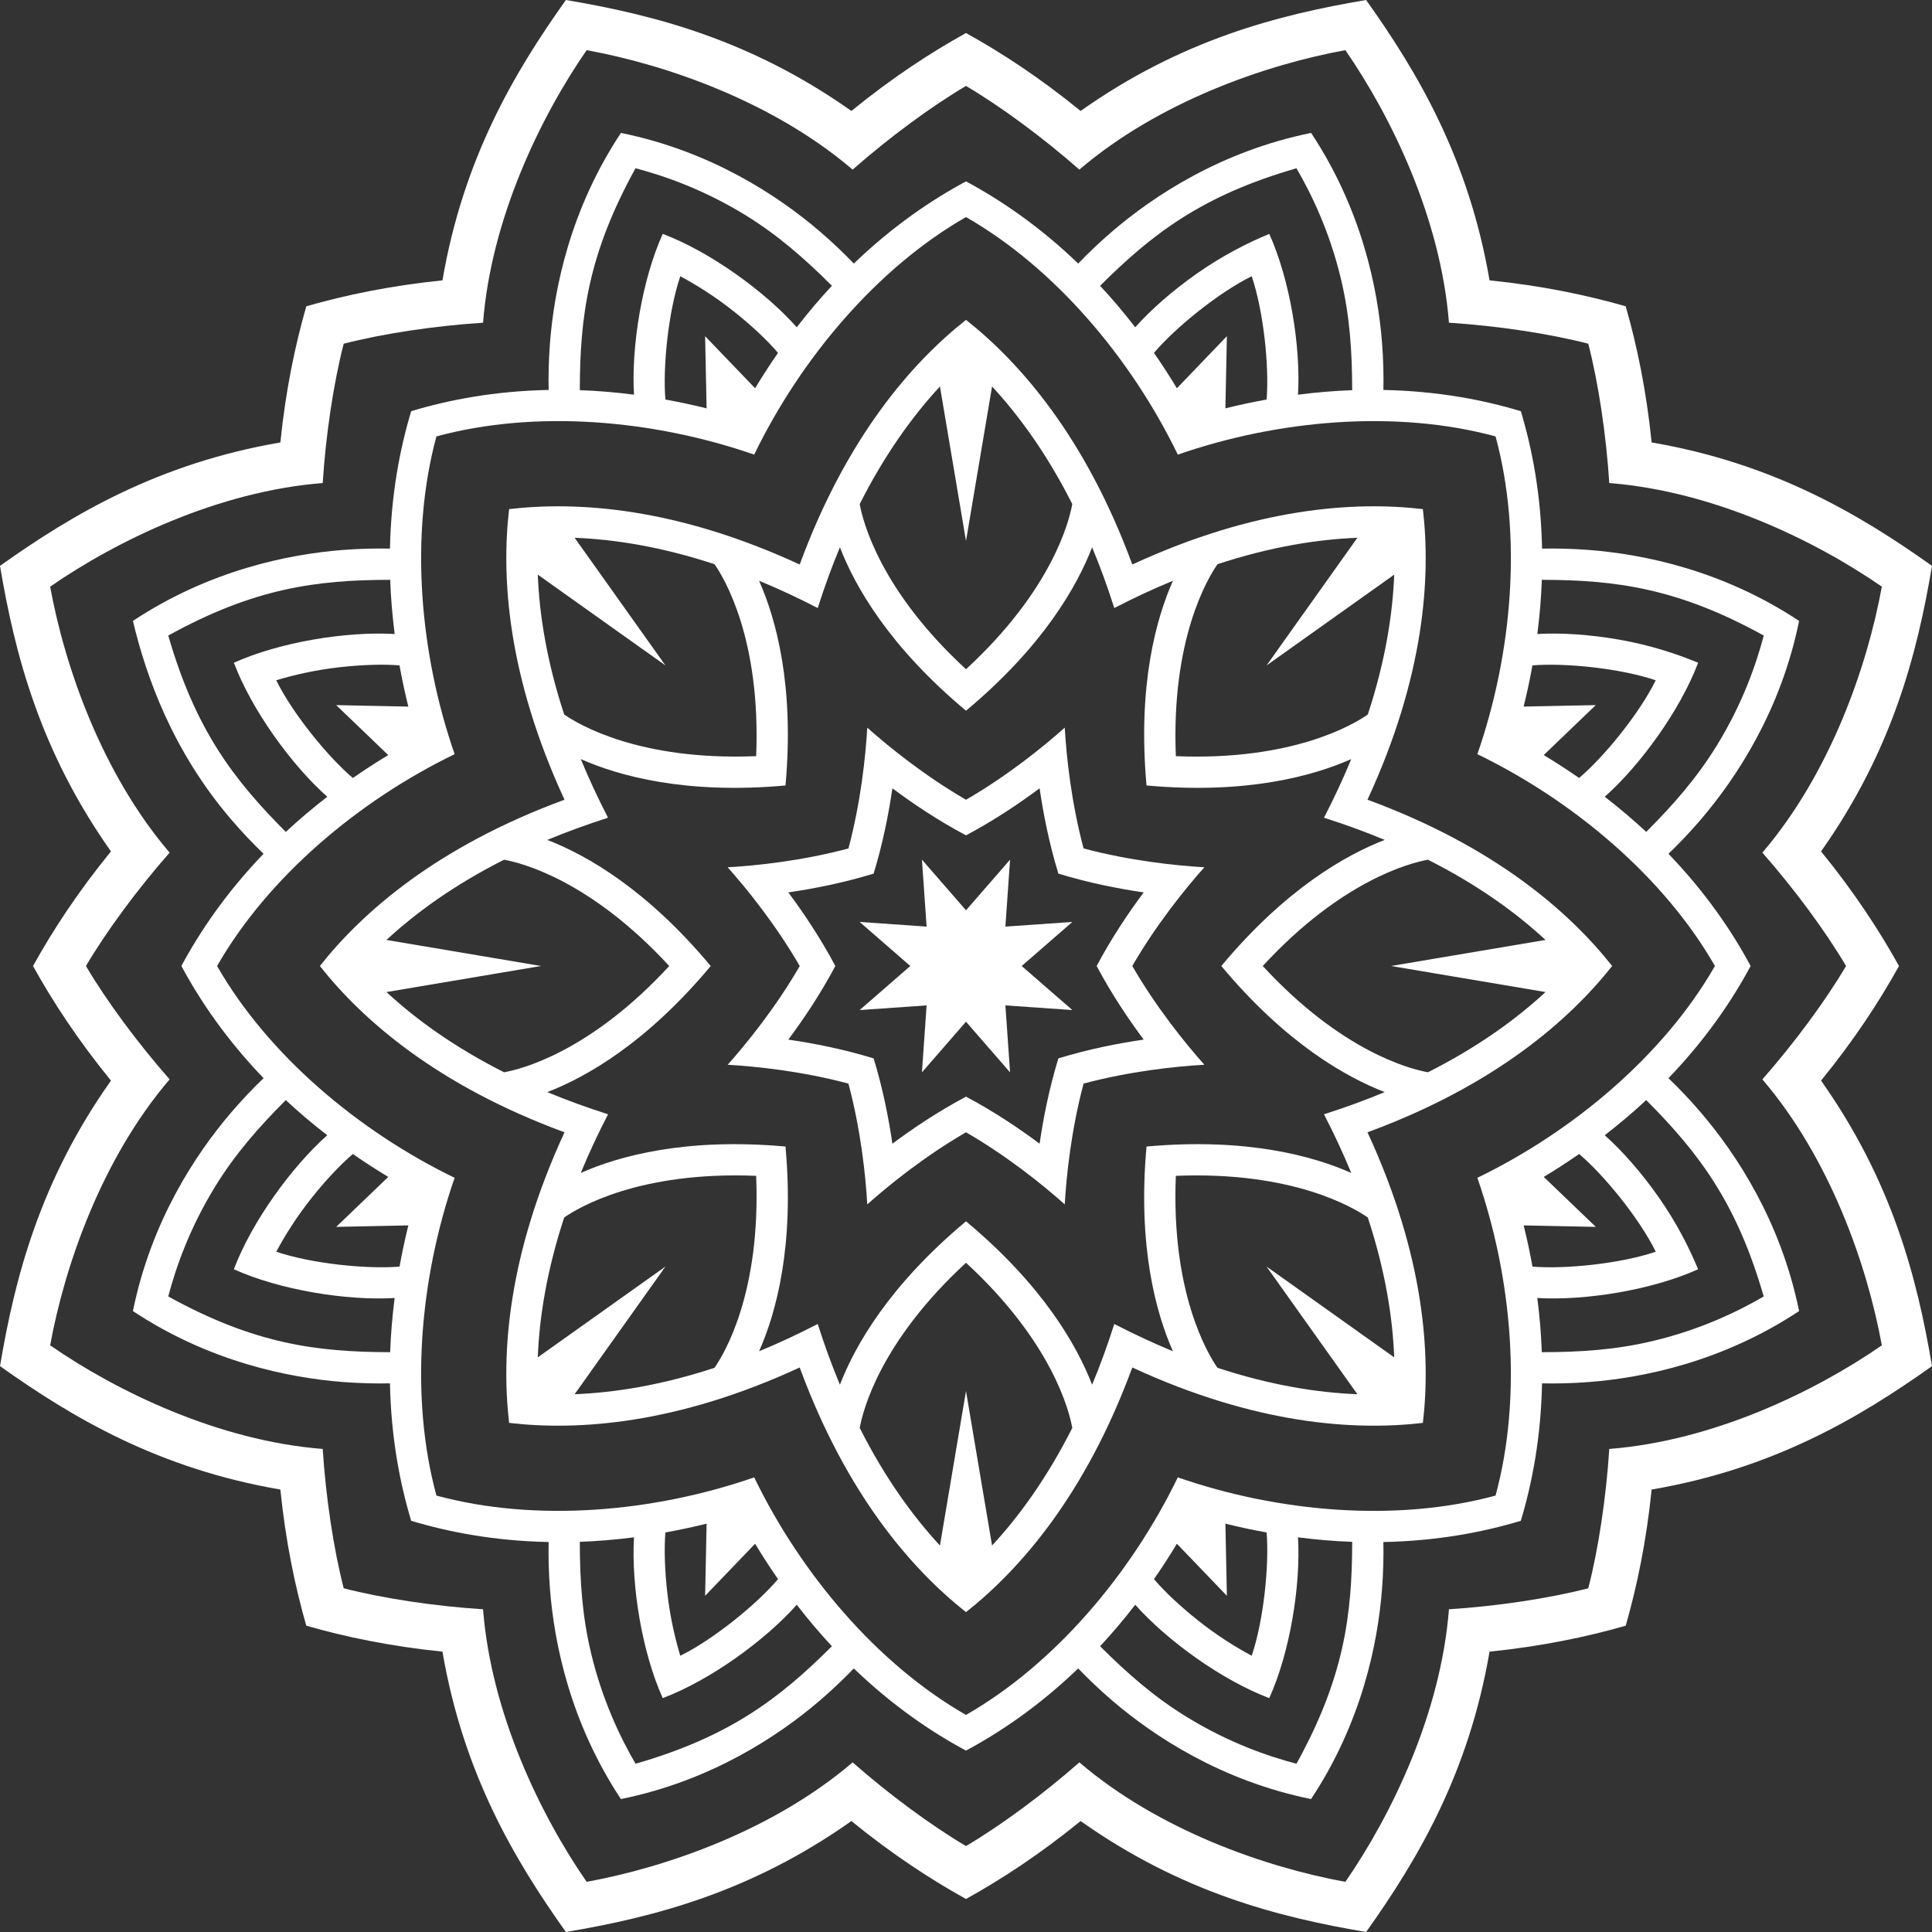
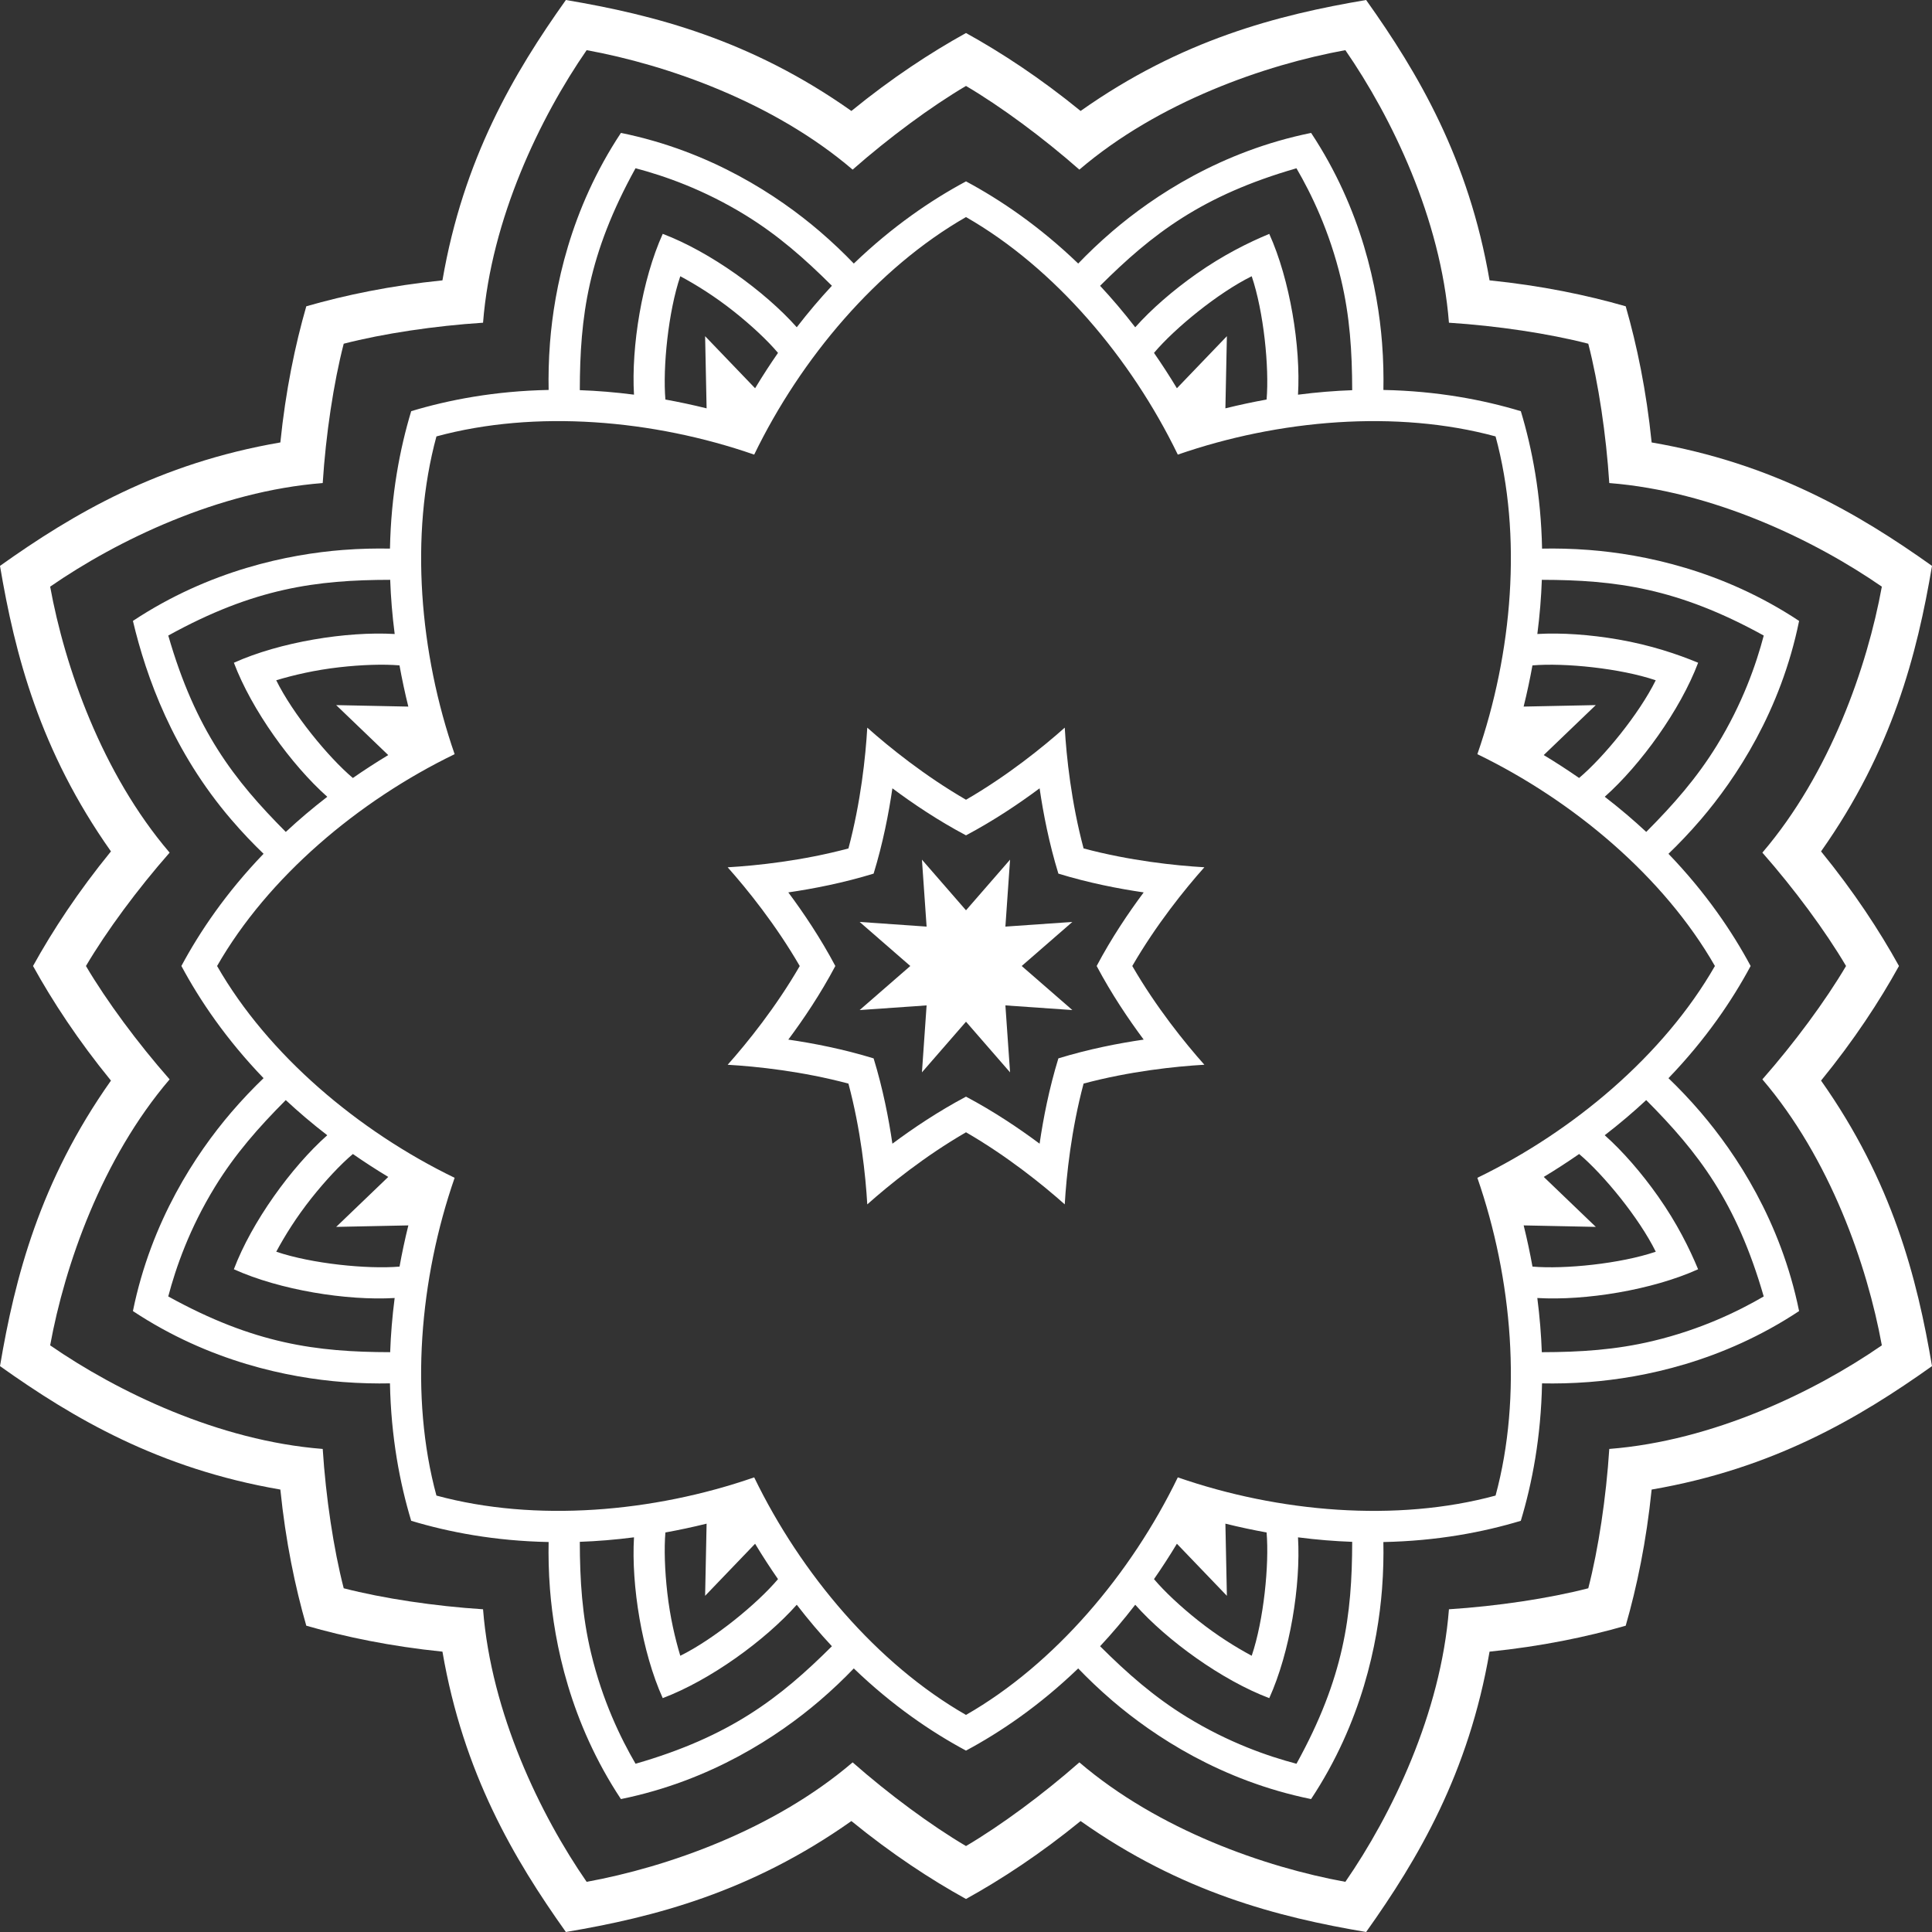
<svg xmlns="http://www.w3.org/2000/svg" id="Lager_2" viewBox="0 0 1275.98 1275.98">
  <rect x="0" y="0" width="1275.98" height="1275.98" fill="#333333" stroke="none" />
  <defs>
    <style>      .cls-1 {        fill: #fff;      }    </style>
  </defs>
  <g id="Lager_1-2" data-name="Lager_1">
    <g>
-       <path class="cls-1" d="M903.15,528.16c37.65-81.44,41.88-146.77,36.59-191.92-45.14-5.29-110.47-1.06-191.92,36.59-30.97-84.21-74.17-133.39-109.83-161.58-35.66,28.18-78.86,77.37-109.83,161.58-81.44-37.65-146.77-41.88-191.92-36.59-5.29,45.14-1.06,110.47,36.59,191.92-84.21,30.97-133.39,74.17-161.58,109.83,28.18,35.66,77.37,78.86,161.58,109.83-37.65,81.44-41.88,146.77-36.59,191.92,45.14,5.29,110.47,1.06,191.92-36.59,30.97,84.21,74.17,133.39,109.83,161.58,35.66-28.18,78.86-77.37,109.83-161.58,81.44,37.65,146.77,41.88,191.92,36.59,5.29-45.14,1.06-110.47-36.59-191.92,84.21-30.97,133.39-74.17,161.58-109.83-28.18-35.66-77.37-78.86-161.58-109.83ZM804.08,372.63c35.06-11.54,65.98-16.42,92.38-17.45l-59.97,84.31,84.31-59.97c-1.03,26.4-5.91,57.32-17.45,92.38-9.44,6.57-49.59,30.66-126.77,27.5-3.15-77.19,20.94-117.34,27.5-126.77ZM620.78,255.25l17.21,102.03,17.21-102.03c17.94,19.39,36.36,44.71,52.98,77.66-2.03,11.32-13.39,56.74-70.19,109.09-56.81-52.35-68.16-97.78-70.19-109.09,16.63-32.95,35.04-58.27,52.98-77.66ZM372.63,471.9c-11.54-35.06-16.42-65.98-17.45-92.38l84.31,59.97-59.97-84.31c26.4,1.03,57.32,5.91,92.38,17.45,6.57,9.44,30.66,49.59,27.5,126.77-77.19,3.15-117.34-20.94-126.77-27.5ZM255.25,655.2l102.03-17.21-102.03-17.21c19.39-17.94,44.71-36.36,77.66-52.98,11.32,2.03,56.74,13.39,109.09,70.19-52.35,56.81-97.78,68.16-109.09,70.19-32.95-16.63-58.27-35.04-77.66-52.98ZM471.9,903.35c-35.06,11.54-65.98,16.42-92.38,17.45l59.97-84.31-84.31,59.97c1.03-26.4,5.91-57.32,17.45-92.38,9.44-6.57,49.59-30.66,126.77-27.5,3.15,77.19-20.94,117.34-27.5,126.77ZM655.2,1020.73l-17.21-102.03-17.21,102.03c-17.94-19.39-36.36-44.71-52.98-77.66,2.03-11.32,13.39-56.74,70.19-109.09,56.81,52.35,68.16,97.78,70.19,109.09-16.63,32.95-35.04,58.27-52.98,77.66ZM903.35,804.08c11.54,35.06,16.42,65.98,17.45,92.38l-84.31-59.97,59.97,84.31c-26.4-1.03-57.32-5.91-92.38-17.45-6.57-9.44-30.66-49.59-27.5-126.77,77.19-3.15,117.34,20.94,126.77,27.5ZM874.41,735.92h0c6.9,13.35,12.88,26.27,18.01,38.73-25.27-11.19-69.33-23.38-135.2-17.43-5.95,65.87,6.24,109.93,17.43,135.2-12.46-5.13-25.38-11.1-38.72-18.01h0c-4.55,14.32-9.46,27.68-14.65,40.12-9.96-25.78-32.49-65.56-83.28-107.92-50.79,42.37-73.32,82.14-83.28,107.92-5.18-12.44-10.09-25.8-14.65-40.12h0c-13.34,6.9-26.26,12.88-38.72,18.01,11.19-25.27,23.38-69.33,17.43-135.2-65.87-5.95-109.93,6.24-135.2,17.43,5.13-12.46,11.1-25.38,18.01-38.72h0c-14.32-4.56-27.68-9.47-40.12-14.65,25.78-9.96,65.56-32.49,107.92-83.28-42.37-50.79-82.14-73.32-107.92-83.28,12.44-5.18,25.8-10.09,40.12-14.65h0c-6.91-13.35-12.88-26.27-18.01-38.73,25.27,11.19,69.33,23.38,135.2,17.43,5.95-65.87-6.24-109.93-17.43-135.2,12.46,5.13,25.38,11.1,38.72,18.01h0c4.55-14.32,9.46-27.68,14.65-40.12,9.96,25.78,32.49,65.56,83.28,107.92,50.79-42.37,73.32-82.14,83.28-107.92,5.18,12.44,10.09,25.8,14.65,40.12h0c13.34-6.9,26.26-12.88,38.72-18.01-11.19,25.27-23.38,69.33-17.43,135.2,65.87,5.95,109.93-6.24,135.2-17.43-5.13,12.46-11.1,25.38-18.01,38.72h0c14.32,4.56,27.68,9.47,40.12,14.65-25.78,9.96-65.56,32.49-107.92,83.28,42.37,50.79,82.14,73.32,107.92,83.28-12.44,5.18-25.8,10.09-40.12,14.65ZM1020.73,655.2c-19.39,17.94-44.71,36.36-77.66,52.98-11.32-2.03-56.74-13.39-109.09-70.19,52.35-56.81,97.78-68.16,109.09-70.19,32.95,16.63,58.27,35.04,77.66,52.98l-102.03,17.21,102.03,17.21Z" />
      <path class="cls-1" d="M795.43,572.78s0,0,0,0c0,0,0,0,0,0h-.01c-19.33-1.11-49.33-4.31-79.77-12.44-8.13-30.44-11.33-60.44-12.44-79.77h0s0,0,0,0c0,0,0,0,0,0h0c-14.46,12.89-37.93,31.84-65.21,47.62-27.27-15.78-50.75-34.73-65.21-47.61h0s0,0,0,0c0,0,0,0,0,0h0c-1.12,19.34-4.32,49.34-12.44,79.78-30.45,8.13-60.44,11.33-79.77,12.44h-.01s0,0,0,0c0,0,0,0,0,0h.01c12.88,14.46,31.83,37.94,47.61,65.21-15.78,27.27-34.73,50.75-47.61,65.21h-.01s0,0,0,0c0,0,0,0,0,0h.01c19.33,1.11,49.33,4.31,79.77,12.44,8.13,30.45,11.33,60.44,12.44,79.77h0s0,0,0,0c0,0,0,0,0,0h0c14.46-12.89,37.93-31.84,65.21-47.62,27.27,15.78,50.75,34.73,65.21,47.61h0s0,0,0,0c0,0,0,0,0,0h0c1.12-19.34,4.32-49.34,12.44-79.78,30.45-8.13,60.44-11.33,79.77-12.44h.01s0,0,0,0c0,0,0,0,0,0h-.01c-12.88-14.46-31.83-37.94-47.61-65.21,15.78-27.27,34.73-50.75,47.61-65.21h.01ZM755.34,589.38c-10.07,13.51-21.29,30.17-31.06,48.61,9.78,18.43,21,35.1,31.06,48.61l1.67.69-1.67-.69c-16.67,2.43-36.39,6.28-56.34,12.4-6.12,19.95-9.97,39.67-12.4,56.34l.78,1.87-.78-1.87c-13.51-10.07-30.17-21.29-48.61-31.06-18.43,9.78-35.1,21-48.61,31.06l-.78,1.87.78-1.87c-2.43-16.67-6.28-36.39-12.4-56.34-19.95-6.12-39.67-9.97-56.34-12.4l-1.67.69,1.67-.69c10.07-13.51,21.29-30.17,31.06-48.61-9.78-18.43-21-35.1-31.06-48.61l-2.13-.88,2.13.88c16.67-2.43,36.39-6.28,56.34-12.4,6.12-19.95,9.97-39.67,12.4-56.34l-.69-1.67.69,1.67c13.51,10.07,30.17,21.29,48.61,31.06,18.43-9.78,35.1-21,48.61-31.06l.69-1.67-.69,1.67c2.43,16.67,6.28,36.39,12.4,56.34,19.95,6.12,39.67,9.97,56.34,12.4l2.13-.88-2.13.88Z" />
      <path class="cls-1" d="M1275.98,902.25c-9.84-58.39-26.28-122.06-73.28-188.57,21.74-26.66,38.53-52.28,51.47-75.69-12.95-23.41-29.73-49.03-51.47-75.69,47-66.51,63.44-130.18,73.28-188.57h0s0,0,0,0c0,0,0,0,0,0h0c-48.24-34.33-104.89-67.73-185.16-81.52-3.48-34.22-9.73-64.21-17.13-89.92-25.71-7.4-55.7-13.65-89.92-17.13C969.98,104.89,936.59,48.24,902.25,0h0s0,0,0,0c0,0,0,0,0,0h0c-58.39,9.84-122.06,26.28-188.57,73.28-26.66-21.74-52.28-38.53-75.69-51.47-23.41,12.95-49.03,29.73-75.69,51.47C495.79,26.28,432.11,9.84,373.73,0h0s0,0,0,0c0,0,0,0,0,0h0c-34.33,48.24-67.73,104.89-81.52,185.16-34.22,3.48-64.21,9.73-89.92,17.13-7.4,25.71-13.65,55.7-17.13,89.92C104.89,306,48.24,339.39,0,373.73h0s0,0,0,0c0,0,0,0,0,0h0c9.84,58.39,26.28,122.06,73.28,188.57-21.74,26.66-38.53,52.28-51.47,75.69,12.95,23.41,29.73,49.03,51.47,75.69C26.28,780.19,9.84,843.87,0,902.25h0s0,0,0,0c0,0,0,0,0,0h0c48.24,34.33,104.89,67.73,185.16,81.52,3.48,34.22,9.73,64.21,17.13,89.92,25.71,7.4,55.7,13.65,89.92,17.13,13.79,80.26,47.19,136.91,81.52,185.16h0s0,0,0,0t0,0h0c58.39-9.84,122.06-26.28,188.57-73.28,26.66,21.74,52.28,38.53,75.69,51.47,23.41-12.95,49.03-29.73,75.69-51.47,66.51,47,130.18,63.44,188.57,73.28h0,0c34.33-48.24,67.73-104.89,81.52-185.16,34.22-3.48,64.21-9.73,89.92-17.13,7.4-25.71,13.65-55.7,17.13-89.92,80.26-13.79,136.91-47.19,185.16-81.52h0s0,0,0,0c0,0,0,0,0,0h0ZM1062.84,956.95c-2.04,31.87-7.16,66.07-13.87,92.02-25.94,6.7-60.15,11.82-92.02,13.87-5.38,68.7-37.82,135.75-68.42,180.01-52.93-9.66-123.28-34.13-175.67-78.9-23.98,21.09-51.79,41.66-74.87,55.26-23.08-13.6-50.89-34.17-74.87-55.26-52.38,44.77-122.74,69.24-175.67,78.9-30.6-44.25-63.04-111.31-68.42-180.01-31.87-2.04-66.07-7.16-92.02-13.87-6.7-25.94-11.82-60.15-13.87-92.02-68.7-5.38-135.75-37.82-180.01-68.42,9.66-52.93,34.13-123.28,78.9-175.67-21.09-23.98-41.66-51.79-55.26-74.87,13.6-23.08,34.17-50.89,55.26-74.87-44.77-52.38-69.24-122.74-78.9-175.67,44.25-30.6,111.3-63.04,180.01-68.42,2.04-31.87,7.16-66.07,13.87-92.02,25.94-6.7,60.15-11.82,92.02-13.87,5.38-68.7,37.82-135.75,68.42-180.01,52.93,9.66,123.28,34.13,175.67,78.9,23.98-21.09,51.79-41.66,74.87-55.26,23.08,13.6,50.89,34.17,74.87,55.26,52.38-44.77,122.74-69.24,175.67-78.9,30.6,44.25,63.04,111.3,68.42,180.01,31.87,2.04,66.07,7.16,92.02,13.87,6.7,25.94,11.82,60.15,13.87,92.02,68.7,5.38,135.75,37.82,180.01,68.42-9.66,52.93-34.13,123.28-78.9,175.67,21.09,23.98,41.66,51.79,55.26,74.87-13.6,23.08-34.17,50.89-55.26,74.87,44.77,52.38,69.24,122.74,78.9,175.67-44.25,30.6-111.31,63.04-180.01,68.42Z" />
      <path class="cls-1" d="M1123.3,734.72c-7.47-8.72-14.74-16.27-21.37-22.63,24.69-25.67,42.06-51.34,54.27-74.1-12.21-22.77-29.58-48.43-54.27-74.1,6.62-6.36,13.89-13.91,21.37-22.63,23.33-27.29,52.8-71.63,64.91-131.17-.01,0-.02,0-.03,0h.03c-50.66-33.55-102.86-44.06-138.65-46.86-11.45-.88-21.93-1.08-31.11-.89-.7-35.61-6.56-66.04-14.02-90.77-24.73-7.47-55.16-13.33-90.77-14.02.18-9.18,0-19.66-.89-31.11-2.8-35.8-13.32-87.99-46.85-138.65,0,0-.01,0-.02,0h0c-59.54,12.1-103.88,41.57-131.17,64.9-8.72,7.47-16.27,14.74-22.63,21.37-25.67-24.69-51.34-42.06-74.1-54.27-22.77,12.21-48.43,29.58-74.1,54.27-6.36-6.62-13.91-13.89-22.63-21.37-27.29-23.33-71.63-52.8-131.17-64.91,0,.01,0,.02,0,.03v-.03c-33.55,50.66-44.06,102.86-46.86,138.65-.88,11.45-1.08,21.93-.89,31.11-35.61.7-66.04,6.56-90.77,14.02-7.47,24.73-13.33,55.16-14.02,90.77-9.18-.18-19.66,0-31.11.89-35.8,2.8-87.99,13.32-138.65,46.85h.01s-.01,0-.02,0c8.8,37.16,26.42,86.25,64.91,131.17,7.47,8.72,14.74,16.27,21.37,22.63-24.69,25.67-42.06,51.34-54.27,74.1,12.21,22.77,29.58,48.43,54.27,74.1-6.62,6.36-13.89,13.91-21.37,22.63-23.33,27.29-52.8,71.63-64.91,131.17.01,0,.03,0,.04,0l-.04.02c50.66,33.54,102.86,44.05,138.65,46.85,11.45.88,21.93,1.08,31.11.89.7,35.61,6.56,66.04,14.02,90.77,24.73,7.47,55.16,13.33,90.77,14.02-.18,9.18,0,19.66.89,31.11,2.8,35.8,13.32,87.99,46.85,138.65,0,0,.01-.01.02-.02v.03c59.53-12.11,103.87-41.58,131.16-64.91,8.72-7.47,16.27-14.74,22.63-21.37,25.67,24.69,51.34,42.06,74.1,54.27,22.77-12.21,48.43-29.58,74.1-54.27,6.36,6.62,13.91,13.89,22.63,21.37,27.29,23.33,71.63,52.8,131.17,64.91,0,0,0-.01,0-.02v.02c33.54-50.66,44.06-102.86,46.86-138.65.88-11.45,1.08-21.93.89-31.11,35.61-.7,66.04-6.56,90.77-14.02,7.47-24.73,13.33-55.16,14.02-90.77,9.18.18,19.66,0,31.11-.89,35.8-2.8,87.99-13.32,138.65-46.85,0,0-.02-.01-.02-.02h.03c-12.11-59.53-41.58-103.87-64.91-131.16ZM1018.28,382.94c48.65.09,89.79,5.44,146.58,36.81h0s0,0,0,0c-4.99,18.91-13.94,44.85-30.95,72.54-13.25,21.56-28.72,39.13-46.66,57.14-8.39-7.82-17.51-15.58-27.4-23.21,23.74-21.1,49.91-57.36,61.68-88.52h0s0,0,0,0c-13.61-5.64-31.34-11.64-52.59-15.33-18.79-3.26-37.76-4.58-53.61-3.65,1.6-12.38,2.56-24.32,2.97-35.79ZM1012.11,439.46c21.21-1.8,58,1.89,81.41,9.83,0,0,.02,0,.02,0h-.02c-10.93,22.18-34.33,50.8-50.61,64.52-7.39-5.13-15.17-10.19-23.36-15.13l34.38-33q-6.01,2.49,0,0l-47.65.98c2.3-9.28,4.22-18.36,5.82-27.21ZM856.23,111.12h0s0,0,0,0c9.84,16.9,21.86,41.57,29.41,73.18,5.88,24.62,7.36,47.98,7.41,73.4-11.46.41-23.4,1.37-35.79,2.97,1.87-31.7-5.27-75.85-18.98-106.2h0s0,0,0,0c-13.61,5.64-30.39,13.93-48.03,26.35-15.6,10.98-29.94,23.46-40.49,35.33-7.63-9.89-15.39-19.01-23.21-27.4,34.47-34.34,67.34-59.65,129.68-77.61ZM810.28,222.04l-33,34.38c-4.94-8.19-10-15.96-15.13-23.36,13.72-16.27,42.35-39.68,64.52-50.61,0,0,.02,0,.02-.01v.02c7.94,23.41,11.63,60.19,9.83,81.41-8.85,1.6-17.93,3.52-27.21,5.82l.98-47.65q-2.47,5.97,0,0ZM419.75,111.12h0s0,0,0,0c18.91,4.99,44.85,13.94,72.54,30.95,21.56,13.25,39.13,28.72,57.14,46.66-7.82,8.39-15.58,17.51-23.21,27.4-21.1-23.74-57.36-49.91-88.52-61.68,0,0,0,0,0,0h0c-13.71,30.35-20.85,74.49-18.98,106.2-12.38-1.6-24.32-2.56-35.79-2.97.09-48.65,5.44-89.79,36.81-146.58ZM465.69,222.04l.98,47.65c-9.28-2.3-18.36-4.22-27.21-5.82-1.8-21.21,1.89-58,9.83-81.41v-.03s0,.02.02.02c10.53,5.66,22.73,13.22,35.43,23.3,11.64,9.25,22.23,19.17,29.09,27.31-5.13,7.39-10.19,15.17-15.13,23.36l-33-34.38q2.43,5.86,0,0ZM269.68,466.67l-47.65-.98q6.01,2.49,0,0l34.38,33c-8.19,4.94-15.96,10-23.36,15.13-16.27-13.73-39.68-42.35-50.61-64.52l-.04-.02s.03,0,.04,0c11.45-3.44,25.42-6.73,41.53-8.57,14.77-1.69,29.27-2.16,39.88-1.26,1.6,8.85,3.52,17.93,5.82,27.21ZM111.12,419.75h0s0,0,0,0c56.79-31.38,97.92-36.72,146.58-36.81.41,11.46,1.37,23.4,2.97,35.79-31.7-1.87-75.85,5.27-106.2,18.98h0s0,0,0,0c11.76,31.16,37.94,67.42,61.68,88.52-9.89,7.63-19.01,15.39-27.4,23.21-34.34-34.47-59.65-67.34-77.61-129.68ZM257.7,893.04c-48.65-.09-89.79-5.44-146.58-36.81h0s0,0,0,0c4.99-18.91,13.94-44.85,30.95-72.54,13.25-21.56,28.72-39.13,46.66-57.14,8.39,7.82,17.51,15.58,27.4,23.21-23.74,21.1-49.91,57.36-61.68,88.52,0,0,0,0,0,0h0c30.35,13.72,74.5,20.85,106.2,18.98-1.6,12.38-2.56,24.32-2.97,35.79ZM263.87,836.52c-21.21,1.8-58-1.89-81.41-9.83l-.07.03s.04-.03.06-.04c5.66-10.53,13.22-22.73,23.3-35.43,9.25-11.64,19.17-22.23,27.31-29.09,7.39,5.13,15.17,10.19,23.36,15.13l-34.38,33q5.89-2.44,0,0l47.65-.98c-2.3,9.28-4.22,18.36-5.82,27.21ZM419.75,1164.86h0s0,0,0,0c-9.84-16.9-21.86-41.57-29.41-73.18-5.88-24.62-7.36-47.98-7.41-73.39,11.46-.41,23.4-1.37,35.79-2.97-1.87,31.7,5.27,75.85,18.98,106.2,0,0,0,0,0,0h0c31.16-11.76,67.42-37.93,88.52-61.67,7.63,9.89,15.39,19.01,23.21,27.4-34.47,34.34-67.34,59.65-129.68,77.61ZM465.7,1053.94l33-34.38c4.94,8.19,10,15.96,15.13,23.36-13.72,16.27-42.35,39.68-64.52,50.61l-.02.06s0-.04,0-.07c-3.44-11.45-6.73-25.42-8.57-41.53-1.69-14.77-2.16-29.27-1.26-39.88,8.85-1.6,17.93-3.52,27.21-5.82l-.98,47.65q2.44-5.9,0,0ZM856.23,1164.86h0s0,0,0,0c-18.91-4.99-44.85-13.94-72.54-30.95-21.56-13.25-39.13-28.72-57.14-46.66,7.82-8.39,15.58-17.51,23.21-27.4,21.1,23.74,57.36,49.91,88.52,61.68,0,0,0,0,0,0h0c13.71-30.34,20.85-74.49,18.98-106.2,12.38,1.6,24.32,2.56,35.79,2.97-.09,48.65-5.44,89.79-36.81,146.58ZM810.29,1053.94l-.98-47.65c9.28,2.3,18.36,4.22,27.21,5.82,1.8,21.21-1.89,58-9.83,81.41l.02.06s-.03-.04-.04-.05c-10.53-5.66-22.73-13.22-35.43-23.3-11.64-9.25-22.23-19.17-29.09-27.31,5.13-7.39,10.19-15.17,15.13-23.36l33,34.38q-2.49-6.01,0,0ZM976.63,778.26c-.3-.13-.62-.26-.91-.38,23.17,66.78,29.75,144.57,12.02,209.86-65.29,17.74-143.07,11.16-209.86-12.02.19.46.39.94.6,1.44-.21-.5-.41-.98-.6-1.44-30.84,63.61-81.19,123.27-139.89,156.89-58.71-33.62-109.06-93.28-139.89-156.89-.14.34-.29.7-.44,1.06.15-.36.3-.72.44-1.06-66.78,23.17-144.57,29.75-209.86,12.02-17.74-65.29-11.16-143.07,12.02-209.86-.29.12-.6.25-.91.38.3-.13.62-.26.91-.38-63.61-30.84-123.27-81.19-156.89-139.89,33.62-58.71,93.28-109.06,156.89-139.9-.41-.17-.84-.35-1.28-.53.44.18.87.36,1.28.53-23.17-66.78-29.75-144.57-12.02-209.86,65.29-17.74,143.07-11.16,209.86,12.02-.12-.29-.25-.6-.38-.91.13.3.26.62.38.91,30.84-63.61,81.19-123.27,139.89-156.89,58.71,33.62,109.06,93.28,139.89,156.89.17-.41.35-.84.53-1.28-.18.44-.36.87-.53,1.28,66.78-23.17,144.57-29.75,209.86-12.02,17.74,65.29,11.16,143.07-12.02,209.86.41-.17.84-.35,1.28-.53-.44.18-.87.36-1.28.53,63.61,30.84,123.27,81.19,156.89,139.9-33.62,58.71-93.28,109.06-156.89,139.89.29.12.6.25.91.38ZM1006.3,809.31l47.65.98q-5.9-2.44,0,0l-34.38-33c8.19-4.94,15.96-10,23.36-15.13,16.27,13.72,39.68,42.35,50.61,64.52.02.01.04.03.06.04l-.07-.03c-23.41,7.95-60.19,11.64-81.41,9.83-1.6-8.85-3.52-17.93-5.82-27.21ZM1164.86,856.23c-16.9,9.84-41.57,21.86-73.18,29.41-24.62,5.88-47.98,7.36-73.4,7.41-.41-11.46-1.37-23.4-2.97-35.79,31.7,1.87,75.85-5.27,106.2-18.98h0s0,0,0,0c-5.64-13.61-13.93-30.39-26.35-48.03-10.98-15.6-23.46-29.94-35.33-40.49,9.89-7.63,19.01-15.39,27.4-23.21,34.34,34.47,59.65,67.34,77.61,129.68h0s0,0,0,0Z" />
      <polygon class="cls-1" points="664.01 611.97 667.09 567.75 637.99 601.2 608.89 567.75 611.97 611.97 567.75 608.89 567.75 608.89 567.75 608.89 601.2 637.99 567.75 667.09 611.97 664.01 608.89 708.23 608.89 708.23 608.89 708.23 637.99 674.78 667.09 708.23 667.09 708.23 667.09 708.23 664.01 664.01 708.23 667.09 674.78 637.99 708.23 608.89 708.23 608.89 708.23 608.89 664.01 611.97" />
    </g>
  </g>
</svg>